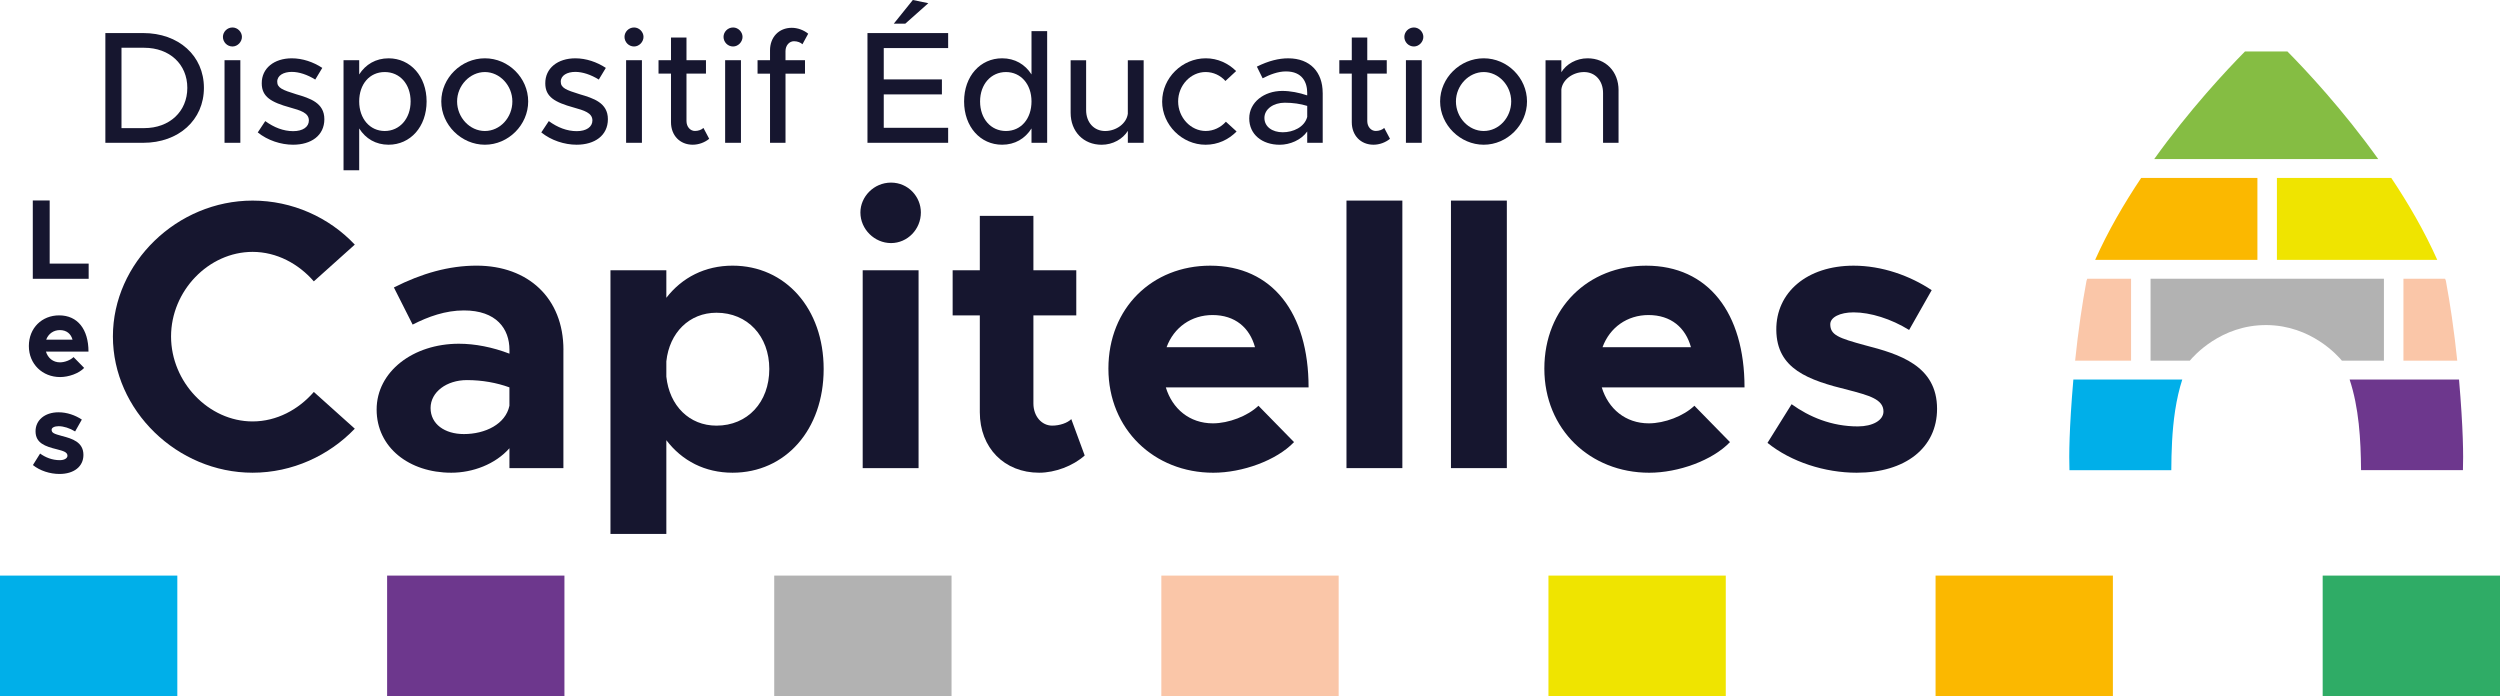
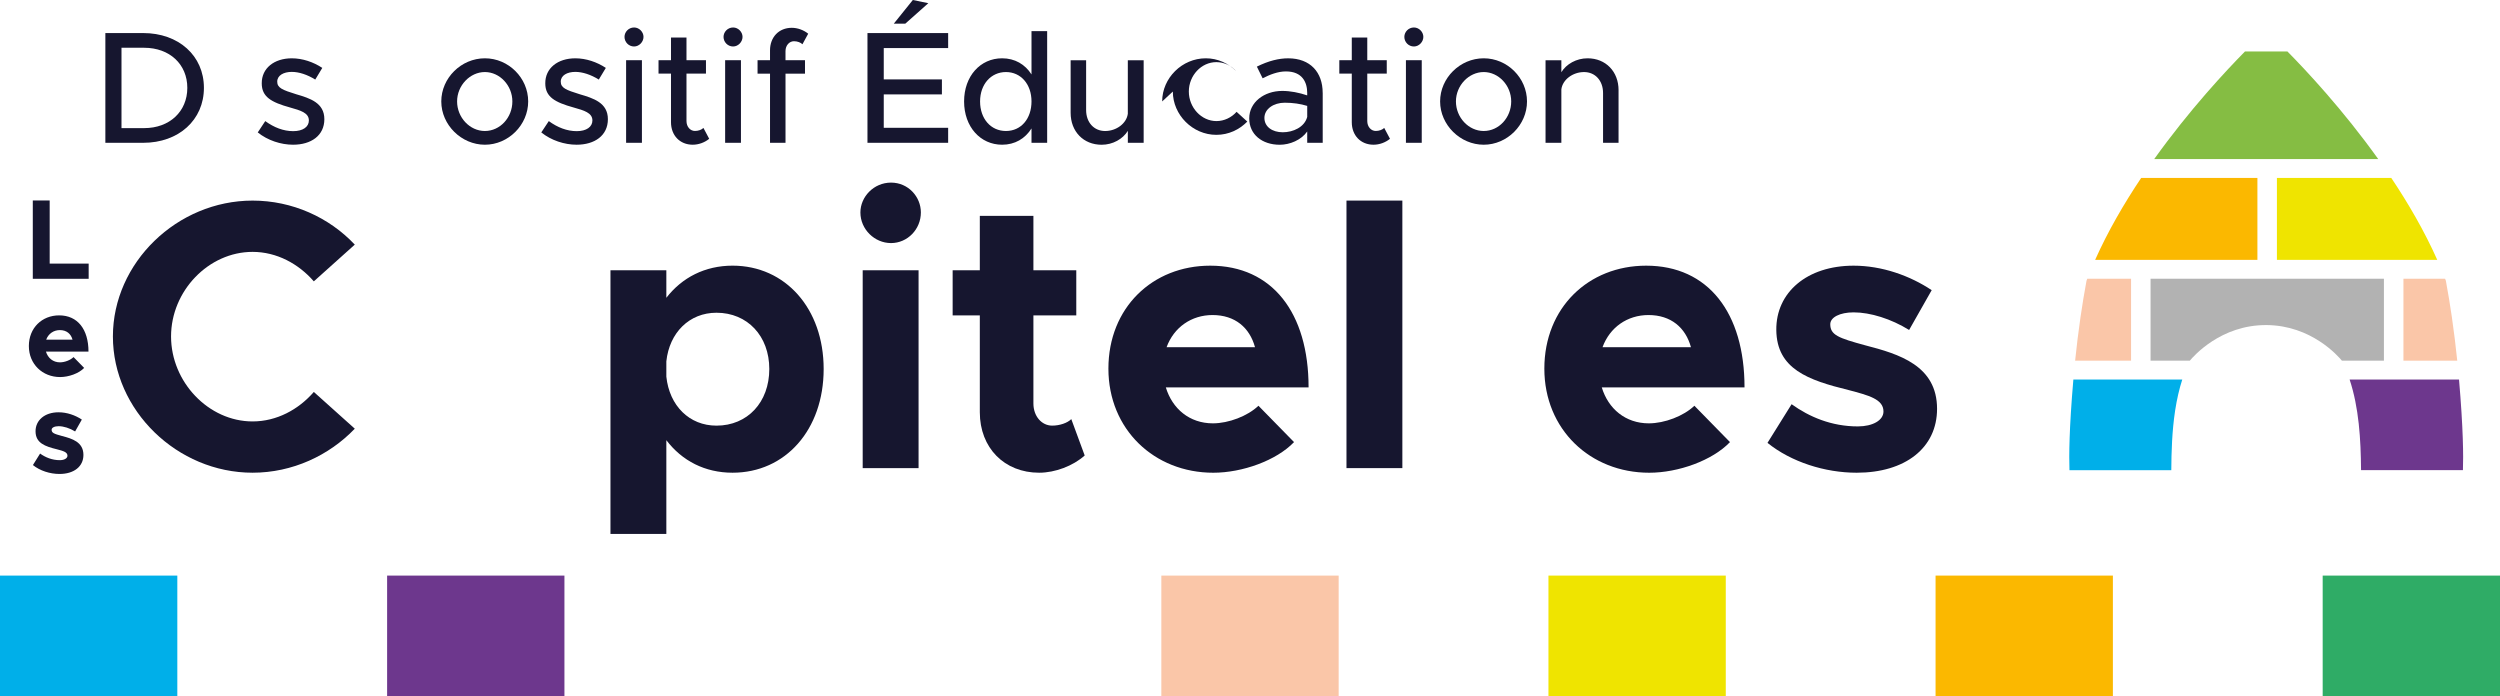
<svg xmlns="http://www.w3.org/2000/svg" id="Calque_1" viewBox="0 0 1528.3 425.51">
  <defs>
    <style>      .st0 {        fill: #16162f;      }      .st1 {        fill: none;      }      .st2 {        fill: #85bd43;      }      .st3 {        fill: #efe400;      }      .st4 {        fill: #2fac66;      }      .st5 {        fill: #6d378d;      }      .st6 {        fill: #fbb800;      }      .st7 {        fill: #b2b2b2;      }      .st8 {        fill: #00afe9;      }      .st9 {        fill: #fac6a8;      }    </style>
  </defs>
  <rect class="st8" y="351.87" width="108.4" height="73.64" />
-   <rect class="st7" x="473.3" y="351.87" width="108.4" height="73.64" />
  <rect class="st5" x="236.65" y="351.87" width="108.4" height="73.64" />
  <rect class="st9" x="709.95" y="351.87" width="108.4" height="73.64" />
  <rect class="st3" x="946.6" y="351.87" width="108.4" height="73.64" />
  <rect class="st4" x="1419.9" y="351.87" width="108.4" height="73.64" />
  <rect class="st6" x="1183.25" y="351.87" width="108.4" height="73.64" />
  <g>
    <path class="st0" d="M64.41,20.21h23.14c21.68,0,37.11,13.87,37.11,33.5s-15.43,33.59-37.11,33.59h-23.14V20.21ZM88.14,78.32c15.53,0,26.37-10.16,26.37-24.61s-10.84-24.51-26.37-24.51h-13.87v49.12h13.87Z" />
-     <path class="st0" d="M136.28,22.56c0-3.03,2.54-5.76,5.86-5.76,3.12,0,5.76,2.73,5.76,5.76s-2.64,5.86-5.76,5.86c-3.32,0-5.86-2.73-5.86-5.86ZM137.26,36.82h9.67v50.49h-9.67v-50.49Z" />
    <path class="st0" d="M157.57,80.96l4.59-6.93c5.37,3.91,11.13,6.15,17.09,6.15s9.57-2.64,9.57-6.54c0-4.69-5.18-6.15-11.43-7.91-11.62-3.22-17.38-6.54-17.38-14.75-.1-9.28,7.62-15.33,18.36-15.33,6.54,0,13.18,2.25,18.65,5.86l-4.3,7.13c-4.88-3.03-9.96-4.69-14.36-4.69-4.98,0-8.89,2.15-8.89,5.96s3.12,5.08,11.62,7.71c8.3,2.44,17.19,5.18,17.19,15.23s-8.11,15.62-19.14,15.62c-7.42,0-15.53-2.64-21.58-7.52Z" />
-     <path class="st0" d="M260.79,62.01c0,15.53-9.96,26.46-23.24,26.46-7.81,0-14.06-3.71-17.97-9.96v25.59h-9.57V36.82h9.57v8.69c3.91-6.15,10.16-9.86,17.97-9.86,13.28,0,23.24,10.94,23.24,26.37ZM251.02,62.01c0-10.55-6.54-17.97-15.82-17.97s-15.62,7.42-15.62,17.97,6.54,18.07,15.62,18.07,15.82-7.52,15.82-18.07Z" />
    <path class="st0" d="M269.77,62.01c0-14.36,12.21-26.37,26.66-26.37s26.46,12.01,26.46,26.37-12.11,26.46-26.46,26.46-26.66-12.11-26.66-26.46ZM313.22,62.01c0-9.77-7.71-17.97-16.8-17.97s-16.99,8.2-16.99,17.97,7.71,18.07,16.99,18.07,16.8-8.2,16.8-18.07Z" />
    <path class="st0" d="M330.9,80.96l4.59-6.93c5.37,3.91,11.13,6.15,17.09,6.15s9.57-2.64,9.57-6.54c0-4.69-5.18-6.15-11.43-7.91-11.62-3.22-17.38-6.54-17.38-14.75-.1-9.28,7.62-15.33,18.36-15.33,6.54,0,13.18,2.25,18.65,5.86l-4.3,7.13c-4.88-3.03-9.96-4.69-14.36-4.69-4.98,0-8.89,2.15-8.89,5.96s3.12,5.08,11.62,7.71c8.3,2.44,17.19,5.18,17.19,15.23s-8.11,15.62-19.14,15.62c-7.42,0-15.53-2.64-21.58-7.52Z" />
    <path class="st0" d="M381.77,22.56c0-3.03,2.54-5.76,5.86-5.76,3.12,0,5.76,2.73,5.76,5.76s-2.64,5.86-5.76,5.86c-3.32,0-5.86-2.73-5.86-5.86ZM382.75,36.82h9.67v50.49h-9.67v-50.49Z" />
    <path class="st0" d="M433.53,84.86c-2.73,2.25-6.45,3.61-10.06,3.61-7.81,0-13.28-5.66-13.28-13.77v-29.69h-7.62v-8.2h7.62v-13.87h9.47v13.87h11.91v8.2h-11.91v29c0,3.52,2.34,6.05,5.18,6.05,2.15,0,4.1-.78,5.18-1.86l3.52,6.64Z" />
    <path class="st0" d="M442.31,22.56c0-3.03,2.54-5.76,5.86-5.76,3.12,0,5.76,2.73,5.76,5.76s-2.64,5.86-5.76,5.86c-3.32,0-5.86-2.73-5.86-5.86ZM443.29,36.82h9.67v50.49h-9.67v-50.49Z" />
    <path class="st0" d="M480.2,36.82h11.91v8.2h-11.91v42.29h-9.47v-42.29h-7.62v-8.2h7.62v-6.05c0-8.11,5.47-13.77,13.28-13.77,3.61,0,7.32,1.37,10.06,3.61l-3.52,6.45c-1.07-1.07-3.03-1.86-5.18-1.86-2.83,0-5.18,2.54-5.18,6.05v5.57Z" />
    <path class="st0" d="M540.26,29.39v19.14h35.55v9.18h-35.55v20.41h39.36v9.18h-49.32V20.21h49.32v9.18h-39.36ZM553.44,14.45h-7.03l11.62-14.45,9.47,1.95-14.06,12.5Z" />
    <path class="st0" d="M640.15,19.04v68.26h-9.57v-8.79c-3.91,6.25-10.16,9.96-17.97,9.96-13.28,0-23.24-10.94-23.24-26.46s9.96-26.37,23.24-26.37c7.81,0,14.06,3.71,17.97,9.86v-26.46h9.57ZM630.58,62.01c0-10.55-6.54-17.97-15.62-17.97s-15.82,7.42-15.82,17.97,6.54,18.07,15.82,18.07,15.62-7.52,15.62-18.07Z" />
    <path class="st0" d="M699.14,36.82v50.49h-9.67v-7.32c-3.03,4.98-9.18,8.5-16.02,8.5-11.13,0-18.95-8.11-18.95-19.53v-32.13h9.47v30.47c0,7.52,4.79,12.79,11.62,12.79s13.09-4.59,13.87-10.55v-32.71h9.67Z" />
-     <path class="st0" d="M710.46,62.01c0-14.36,12.21-26.37,26.66-26.37,7.23,0,13.77,3.03,18.55,7.81l-6.54,6.05c-3.03-3.42-7.42-5.47-12.11-5.47-9.18,0-16.8,8.2-16.8,17.97s7.62,18.07,16.89,18.07c4.69,0,9.18-2.15,12.3-5.66l6.54,5.96c-4.88,4.98-11.43,8.11-18.95,8.11-14.36,0-26.56-12.11-26.56-26.46Z" />
+     <path class="st0" d="M710.46,62.01c0-14.36,12.21-26.37,26.66-26.37,7.23,0,13.77,3.03,18.55,7.81c-3.03-3.42-7.42-5.47-12.11-5.47-9.18,0-16.8,8.2-16.8,17.97s7.62,18.07,16.89,18.07c4.69,0,9.18-2.15,12.3-5.66l6.54,5.96c-4.88,4.98-11.43,8.11-18.95,8.11-14.36,0-26.56-12.11-26.56-26.46Z" />
    <path class="st0" d="M808.6,56.74v30.57h-9.47v-6.93c-3.71,5.27-10.64,8.11-16.8,8.11-10.74,0-18.65-6.25-18.65-16.11s9.08-16.8,20.21-16.8c4.98,0,10.35,1.07,15.23,2.73v-1.56c0-6.35-2.93-13.09-12.99-13.09-4.98,0-9.86,1.95-14.26,4.2l-3.52-7.13c7.23-3.61,13.57-5.08,19.14-5.08,13.57,0,21.09,8.59,21.09,21.09ZM799.13,71.48v-6.74c-4.1-1.27-8.79-1.95-13.77-1.95-6.74,0-12.4,3.81-12.4,9.28s4.88,8.79,11.23,8.79,13.28-3.12,14.94-9.38Z" />
    <path class="st0" d="M849.71,84.86c-2.73,2.25-6.45,3.61-10.06,3.61-7.81,0-13.28-5.66-13.28-13.77v-29.69h-7.62v-8.2h7.62v-13.87h9.47v13.87h11.91v8.2h-11.91v29c0,3.52,2.34,6.05,5.18,6.05,2.15,0,4.1-.78,5.18-1.86l3.52,6.64Z" />
    <path class="st0" d="M858.5,22.56c0-3.03,2.54-5.76,5.86-5.76,3.12,0,5.76,2.73,5.76,5.76s-2.64,5.86-5.76,5.86c-3.32,0-5.86-2.73-5.86-5.86ZM859.47,36.82h9.67v50.49h-9.67v-50.49Z" />
    <path class="st0" d="M880.37,62.01c0-14.36,12.21-26.37,26.66-26.37s26.46,12.01,26.46,26.37-12.11,26.46-26.46,26.46-26.66-12.11-26.66-26.46ZM923.83,62.01c0-9.77-7.71-17.97-16.8-17.97s-16.99,8.2-16.99,17.97,7.71,18.07,16.99,18.07,16.8-8.2,16.8-18.07Z" />
    <path class="st0" d="M989.45,55.18v32.13h-9.47v-30.47c0-7.52-4.79-12.79-11.62-12.79s-13.09,4.59-13.87,10.55v32.71h-9.67v-50.49h9.67v7.32c3.03-4.98,9.18-8.5,16.02-8.5,11.13,0,18.95,8.11,18.95,19.53Z" />
  </g>
  <g>
    <path class="st0" d="M69.02,205.69c0-45.16,39.31-83.06,85.4-83.06,24.33,0,46.8,10.29,62.47,26.91l-25.04,22.46c-9.36-10.76-22.7-18.02-37.44-18.02-26.91,0-49.84,23.87-49.84,51.71s22.93,51.94,49.84,51.94c14.74,0,28.08-7.25,37.44-18.02l25.04,22.46c-15.68,16.38-38.14,26.91-62.47,26.91-46.09,0-85.4-38.14-85.4-83.3Z" />
-     <path class="st0" d="M344.42,213.88v72.3h-32.99v-12.17c-8.66,9.83-22.46,14.97-35.56,14.97-25.74,0-45.63-15.44-45.63-38.61s22.23-40.24,50.31-40.24c9.83,0,20.59,2.11,30.89,6.08v-2.34c0-12.87-7.96-24.1-27.84-24.1-11.23,0-21.76,3.74-31.35,8.66l-11.46-22.7c17.08-8.66,33.69-13.34,50.54-13.34,31.59,0,53.11,19.89,53.11,51.48ZM311.42,248.04v-11.23c-7.72-2.81-16.61-4.45-25.97-4.45-12.4,0-22.23,7.25-22.23,17.08s8.66,15.91,20.36,15.91c13.1,0,25.5-6.08,27.84-17.31Z" />
    <path class="st0" d="M503.52,225.57c0,37.2-23.4,63.41-55.69,63.41-16.85,0-30.89-7.25-40.48-19.89v57.32h-34.16v-161.21h34.16v16.85c9.59-12.4,23.63-19.65,40.48-19.65,32.29,0,55.69,26.21,55.69,63.17ZM470.29,225.57c0-20.12-13.34-34.39-32.29-34.39-16.61,0-28.78,12.17-30.65,29.71v9.36c1.87,17.78,14.04,29.95,30.65,29.95,18.95,0,32.29-14.27,32.29-34.63Z" />
    <path class="st0" d="M525.98,129.88c0-9.59,8.19-18.25,18.72-18.25s18.25,8.66,18.25,18.25c0,10.3-8.19,18.72-18.25,18.72s-18.72-8.42-18.72-18.72ZM527.38,165.21h34.16v120.97h-34.16v-120.97Z" />
    <path class="st0" d="M663.09,278.45c-7.02,6.32-18.02,10.53-27.84,10.53-21.29,0-36.27-15.21-36.27-36.97v-59.2h-16.61v-27.61h16.61v-33.23h32.76v33.23h26.21v27.61h-26.21v53.81c0,7.96,5.15,13.57,11.46,13.57,4.68,0,9.36-1.64,11.7-3.98l8.19,22.23Z" />
    <path class="st0" d="M769.31,248.04l21.76,22.23c-10.76,11.23-31.59,18.72-49.37,18.72-36.03,0-64.11-26.44-64.11-63.64s26.91-62.94,62.24-62.94c37.9,0,60.13,28.78,60.13,74.4h-87.27c3.98,13.1,14.51,21.99,28.78,21.99,9.59,0,21.29-4.45,27.84-10.76ZM713.16,212.24h54.05c-3.28-11.93-12.17-19.65-25.97-19.65-12.87,0-23.63,7.49-28.08,19.65Z" />
    <path class="st0" d="M823.13,122.62h34.16v163.55h-34.16V122.62Z" />
-     <path class="st0" d="M887,122.62h34.16v163.55h-34.16V122.62Z" />
    <path class="st0" d="M1035.81,248.04l21.76,22.23c-10.76,11.23-31.59,18.72-49.37,18.72-36.03,0-64.11-26.44-64.11-63.64s26.91-62.94,62.24-62.94c37.9,0,60.13,28.78,60.13,74.4h-87.27c3.98,13.1,14.51,21.99,28.78,21.99,9.59,0,21.29-4.45,27.84-10.76ZM979.66,212.24h54.05c-3.28-11.93-12.17-19.65-25.97-19.65-12.87,0-23.63,7.49-28.08,19.65Z" />
    <path class="st0" d="M1080.5,270.73l14.74-23.63c10.76,7.72,24.33,13.57,40.48,13.57,9.12,0,15.68-3.74,15.68-9.12,0-7.49-8.89-9.83-21.29-13.1-24.8-6.08-43.99-12.87-44.22-36.73-.23-22.93,18.72-39.31,47.26-39.31,17.31,0,34.39,6.08,47.73,14.97l-13.8,24.33c-11-6.79-23.63-10.76-33.93-10.76-8.42,0-14.27,3.04-14.27,7.25,0,6.55,4.91,8.42,21.29,12.87,20.82,5.38,43.99,12.4,43.99,38.84,0,23.87-19.42,39.07-49.14,39.07-19.42,0-40.01-6.55-54.52-18.25Z" />
  </g>
  <g>
    <path class="st0" d="M54.2,161.15v9.27H20.05v-47.89h10.32v38.61h23.84Z" />
    <path class="st0" d="M44.97,218.3l6.48,6.62c-3.21,3.35-9.41,5.58-14.71,5.58-10.73,0-19.1-7.88-19.1-18.96s8.02-18.75,18.54-18.75c11.29,0,17.91,8.57,17.91,22.17h-26c1.18,3.9,4.32,6.55,8.57,6.55,2.86,0,6.34-1.32,8.29-3.21ZM28.24,207.64h16.1c-.98-3.56-3.62-5.85-7.74-5.85-3.83,0-7.04,2.23-8.36,5.85Z" />
    <path class="st0" d="M20.12,284.31l4.39-7.04c3.21,2.3,7.25,4.04,12.06,4.04,2.72,0,4.67-1.12,4.67-2.72,0-2.23-2.65-2.93-6.34-3.9-7.39-1.81-13.1-3.83-13.17-10.94-.07-6.83,5.58-11.71,14.08-11.71,5.16,0,10.25,1.81,14.22,4.46l-4.11,7.25c-3.28-2.02-7.04-3.21-10.11-3.21-2.51,0-4.25.91-4.25,2.16,0,1.95,1.46,2.51,6.34,3.83,6.2,1.6,13.1,3.69,13.1,11.57,0,7.11-5.79,11.64-14.64,11.64-5.79,0-11.92-1.95-16.24-5.44Z" />
  </g>
  <line class="st1" x1="1444.39" y1="288.43" x2="1444.39" y2="288.43" />
  <g>
    <path class="st3" d="M1489.94,158.86h-98.02v-50.07h69.93c10.45,15.63,20.3,32.58,28.09,50.07Z" />
    <path class="st9" d="M1502.16,220.47h-32.89v-50.07h25.47c.15.4.31.8.46,1.2,1.35,7.22,2.58,14.7,3.68,22.27,1.32,9.11,2.4,18.04,3.28,26.6Z" />
    <path class="st9" d="M1302.76,170.4v50.07h-34.19c.88-8.56,1.96-17.49,3.28-26.6,1.1-7.57,2.33-15.05,3.68-22.27.15-.4.31-.8.46-1.2h26.77Z" />
    <path class="st7" d="M1457.34,170.4v50.07h-25.7c-2.27-2.72-18.56-21.53-45.98-21.75-28.01-.23-44.77,19.12-46.97,21.75h-24.01v-50.07h142.66Z" />
    <path class="st6" d="M1380,108.79v50.07h-99.2c7.79-17.47,17.66-34.42,28.13-50.07h71.07Z" />
    <path class="st2" d="M1453.87,97.26h-136.97c21.57-30.18,44.11-54.25,55.51-65.81h25.92c11.41,11.55,33.95,35.6,55.54,65.81Z" />
    <path class="st8" d="M1334.07,232.01c-1.86,5.77-3.31,12.07-4.37,18.96-1.92,12.61-2.27,25.47-2.34,36.46h-62.26c-.31-8.78-.2-25.16,2.39-55.42h66.58Z" />
    <path class="st5" d="M1505.64,287.42h-47.47c0-1.24,0-.68,0,0h-14.81c-.15-18.87-1.29-38.2-7-55.42h66.89c2.6,30.26,2.7,46.64,2.39,55.42Z" />
  </g>
</svg>